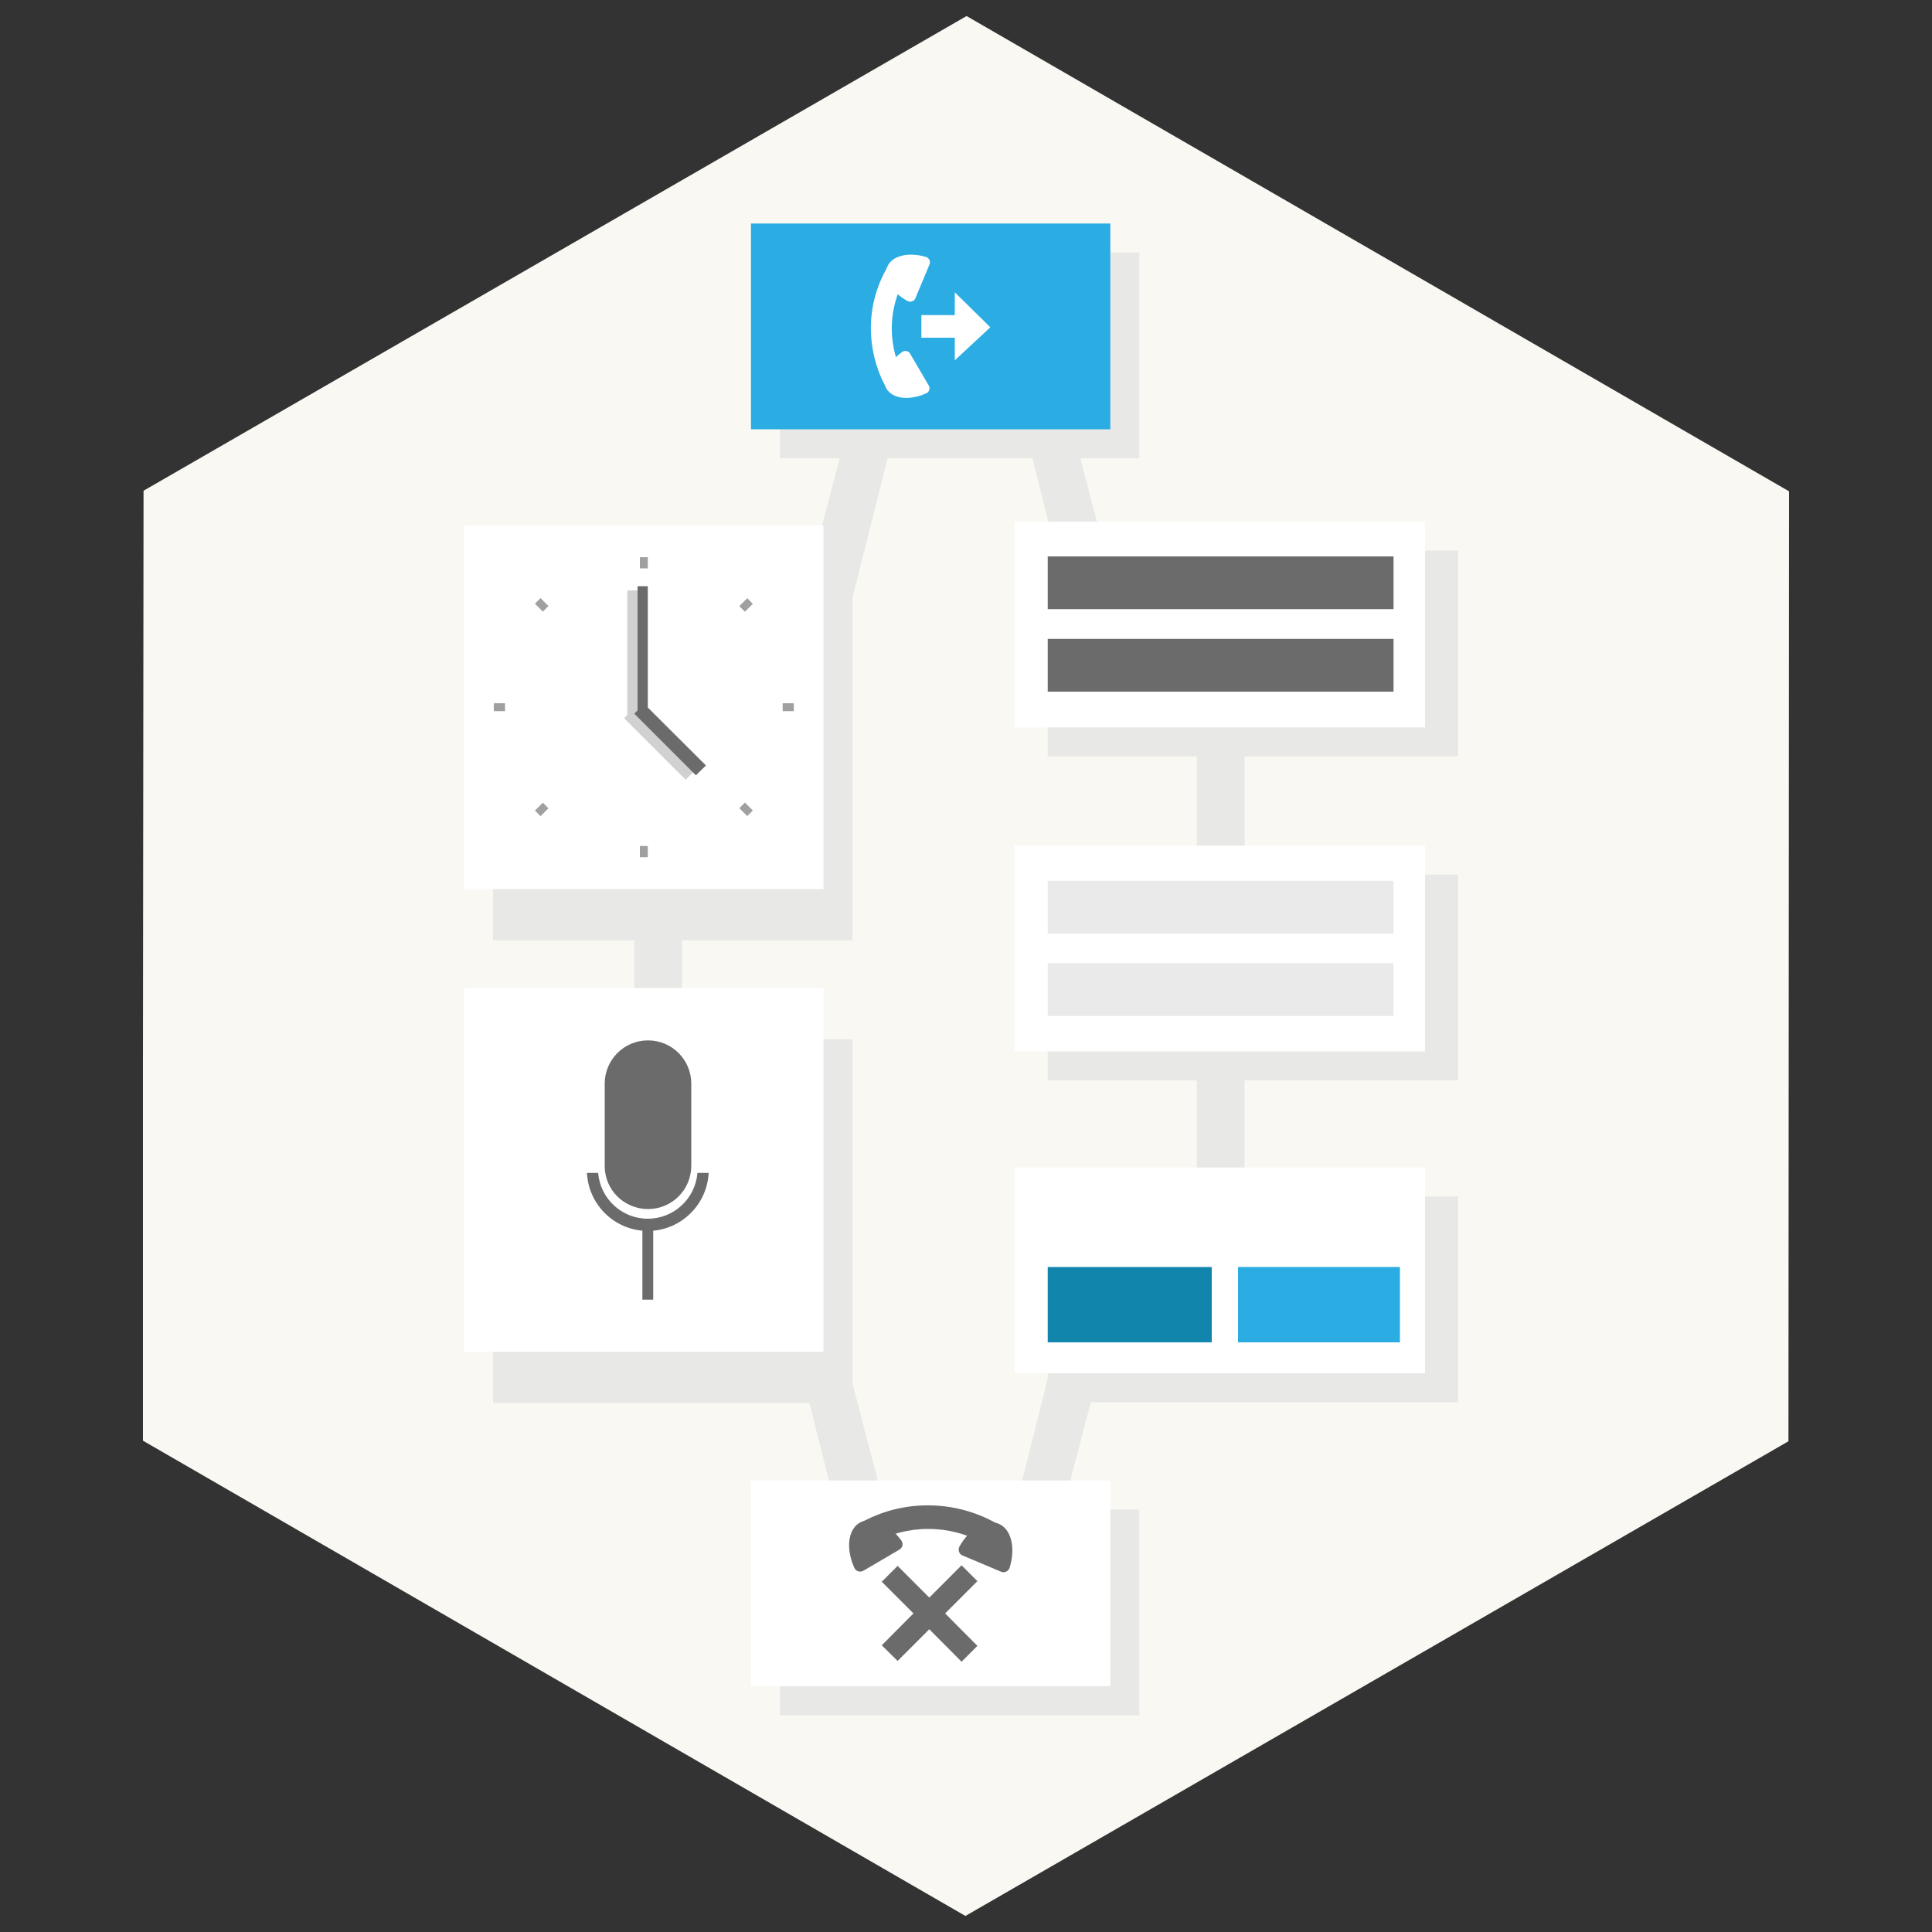
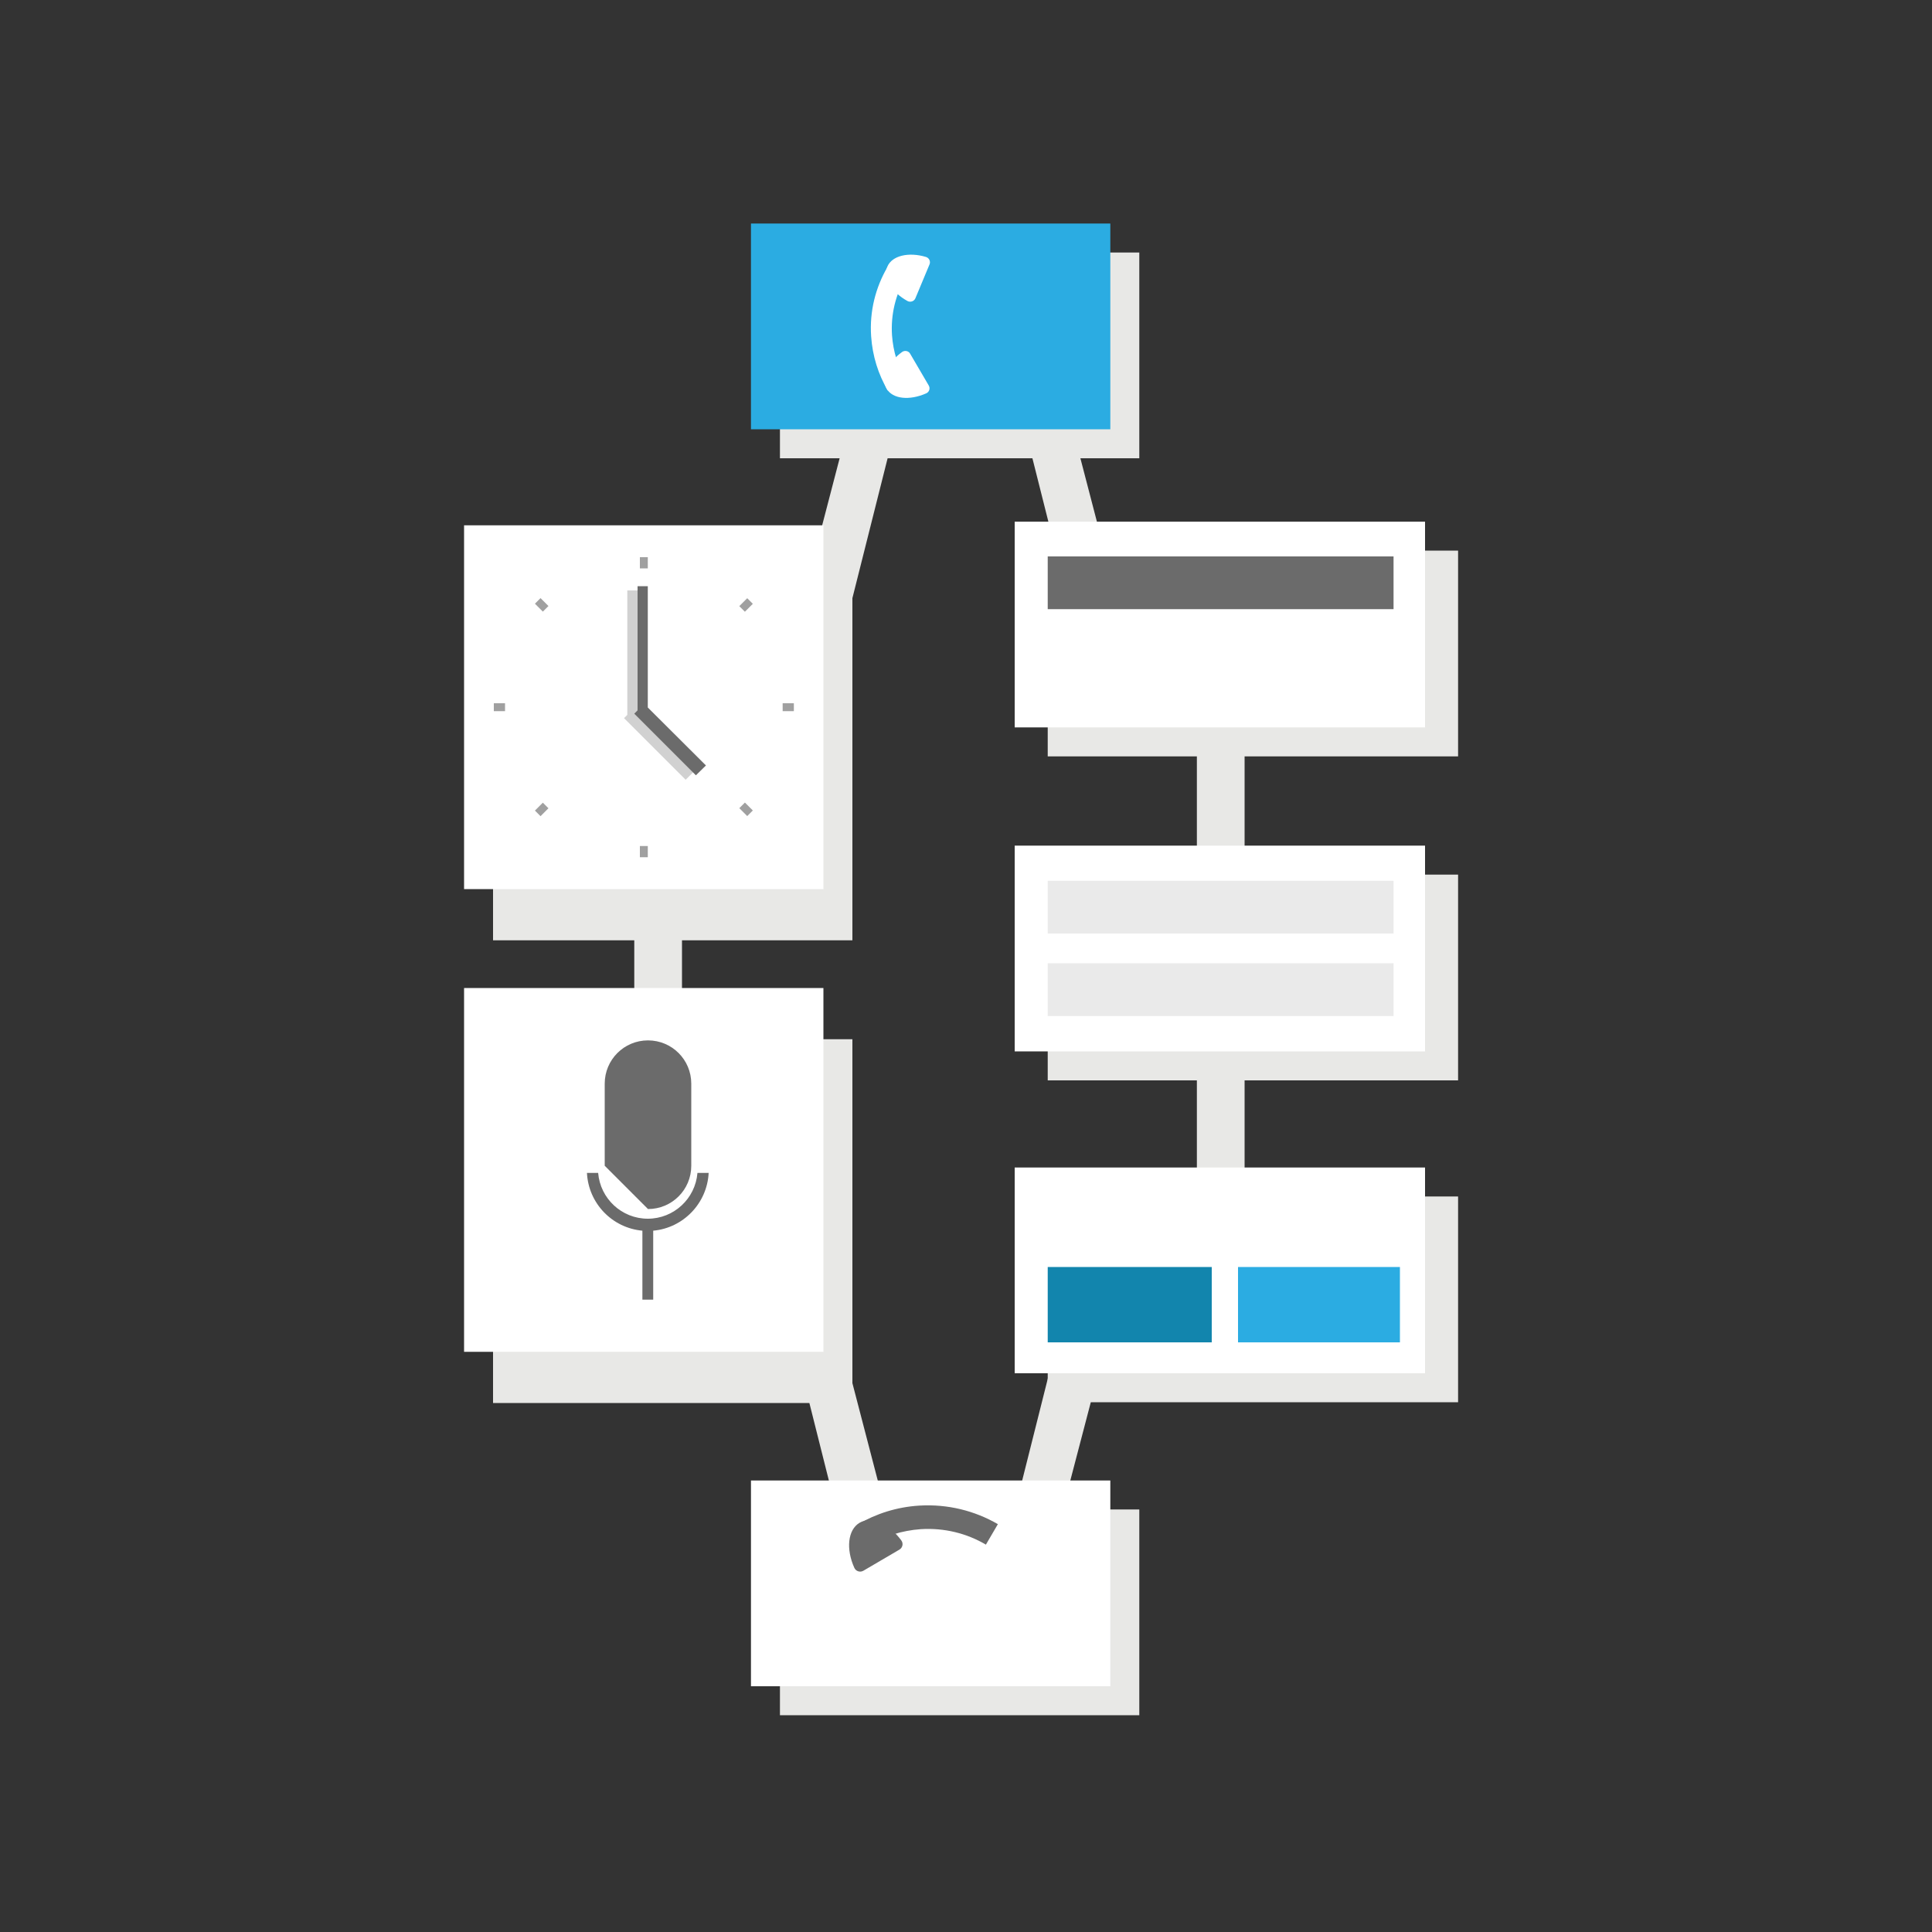
<svg xmlns="http://www.w3.org/2000/svg" version="1.1" id="Layer_1" x="0px" y="0px" viewBox="0 0 1000 1000" enable-background="new 0 0 1000 1000" xml:space="preserve">
  <rect x="0" y="0" width="1000" height="1000" fill="#333333" stroke="none" />
-   <polygon fill="#F9F8F3" points="499.7,991.7 74,745.7 74,548.3 74.3,254 500.3,8.3 926,254.3 925.7,746 " />
  <g>
    <g>
      <rect x="328.3" y="475" fill="#E8E8E6" width="24.7" height="46" />
      <rect x="619.5" y="380.6" fill="#E8E8E6" width="24.7" height="63.7" />
      <rect x="619.5" y="550.3" fill="#E8E8E6" width="24.7" height="63.7" />
    </g>
    <g>
      <polygon fill="#E8E8E6" points="441.2,309.6 415.7,309.7 438.5,222.2 463.2,222.2   " />
      <polygon fill="#E8E8E6" points="552.6,309.6 578.1,309.7 555.3,222.2 530.6,222.2   " />
    </g>
    <g>
      <polygon fill="#E8E8E6" points="434.2,786.9 459.7,786.9 436.9,699.4 412.2,699.4   " />
      <polygon fill="#E8E8E6" points="545.9,699.4 571.5,699.4 548.6,786.9 523.9,786.9   " />
    </g>
  </g>
  <path fill="#00AEEF" d="M-659.7-79.7" />
  <rect x="403.7" y="130.7" fill="#E8E8E6" width="186" height="106.5" />
  <rect x="388.7" y="115.7" fill="#2BACE2" width="186" height="106.5" />
  <g>
    <rect x="255.2" y="298.4" fill="#E8E8E6" width="186" height="188.3" />
    <rect x="240.2" y="271.9" fill="#FFFFFF" width="186" height="188.3" />
  </g>
  <g>
    <rect x="542.3" y="285" fill="#E8E8E6" width="212.4" height="106.5" />
    <rect x="525.2" y="270" fill="#FFFFFF" width="212.4" height="106.5" />
  </g>
  <g>
    <rect x="542.3" y="452.7" fill="#E8E8E6" width="212.4" height="106.5" />
    <rect x="525.2" y="437.7" fill="#FFFFFF" width="212.4" height="106.5" />
  </g>
  <g>
    <rect x="542.3" y="619.3" fill="#E8E8E6" width="212.4" height="106.5" />
    <rect x="525.2" y="604.3" fill="#FFFFFF" width="212.4" height="106.5" />
  </g>
  <g>
    <rect x="255.2" y="537.9" fill="#E8E8E6" width="186" height="188.3" />
    <rect x="240.2" y="511.4" fill="#FFFFFF" width="186" height="188.3" />
  </g>
  <g>
    <rect x="403.7" y="781.3" fill="#E8E8E6" width="186" height="106.5" />
    <rect x="388.7" y="766.3" fill="#FFFFFF" width="186" height="106.5" />
  </g>
  <g>
    <rect x="542.3" y="288" fill="#6B6B6B" width="179" height="27.3" />
-     <rect x="542.3" y="330.7" fill="#6B6B6B" width="179" height="27.3" />
  </g>
  <g>
    <rect x="542.3" y="455.9" fill="#EAEAEA" width="179" height="27.3" />
    <rect x="542.3" y="498.6" fill="#EAEAEA" width="179" height="27.3" />
  </g>
  <rect x="542.3" y="655.8" fill="#1285AD" width="84.9" height="39" />
  <rect x="640.8" y="655.8" fill="#2BACE2" width="83.8" height="39" />
  <g>
    <g>
      <path fill="#6B6B6B" d="M450.2,799.6c7.8-4.6,16.7-7.4,26.3-8.1c12.3-0.8,24,2.2,33.8,8l6.2-10.6c-11.9-6.9-25.9-10.5-40.7-9.6    c-11.6,0.7-22.4,4.2-31.8,9.7L450.2,799.6z" />
-       <path fill="#6B6B6B" d="M518.1,813.5c1.8,0.8,3.9-0.2,4.5-2.1c3.1-10.2,0.9-20-5.7-22.7c-6.5-2.8-15.1,2.5-20.3,11.8    c-0.9,1.7-0.2,3.9,1.6,4.6L518.1,813.5z" />
      <path fill="#6B6B6B" d="M446.9,813c-1.7,1-3.9,0.3-4.7-1.5c-4.4-9.7-3.4-19.7,2.7-23.3c6.1-3.6,15.3,0.5,21.6,9.1    c1.2,1.6,0.7,3.8-1,4.8L446.9,813z" />
    </g>
-     <polygon fill="#6B6B6B" points="505.9,818.4 497.7,810.2 481,826.9 464.6,810.5 456.4,818.7 472.8,835.1 456.4,851.6 464.6,859.7    481,843.3 497.7,860.1 505.9,851.9 489.2,835.1  " />
  </g>
  <g>
    <g>
      <path fill="#FFFFFF" d="M468.8,196.7c-4-6.8-6.5-14.7-7.1-23.2c-0.7-10.8,1.9-21.1,7-29.8l-9.4-5.4c-6.1,10.5-9.3,22.8-8.4,35.8    c0.7,10.2,3.7,19.7,8.6,28L468.8,196.7z" />
      <path fill="#FFFFFF" d="M481.1,136.9c0.7-1.6-0.2-3.4-1.8-3.9c-9-2.7-17.6-0.7-20,5s2.2,13.3,10.4,17.8c1.5,0.8,3.4,0.2,4.1-1.4    L481.1,136.9z" />
      <path fill="#FFFFFF" d="M480.7,199.5c0.9,1.5,0.3,3.4-1.3,4.1c-8.6,3.8-17.3,3-20.5-2.4c-3.1-5.4,0.4-13.5,8-19    c1.4-1,3.4-0.6,4.2,0.9L480.7,199.5z" />
    </g>
-     <polygon fill="#FFFFFF" points="512.6,169.4 500.4,157.4 500.3,157.2 500.3,157.3 494.2,151.3 494.2,163.1 476.9,163.1    476.9,174.8 494.2,174.8 494.2,186.5  " />
  </g>
  <g>
    <polygon fill="#D1D1D1" points="330,368.4 330,305.6 324.7,305.6 324.7,370 323,371.7 354.9,403.6 360,398.5  " />
    <polygon fill="#6B6B6B" points="335.3,366.2 335.3,303.4 330,303.4 330,367.7 328.3,369.4 360.2,401.3 365.4,396.2  " />
    <g>
      <rect x="331.2" y="288.4" fill="#A0A0A0" width="4.1" height="5.8" />
      <rect x="331.2" y="437.9" fill="#A0A0A0" width="4.1" height="5.8" />
    </g>
    <g>
      <rect x="384.1" y="310.3" transform="matrix(-0.707 -0.707 0.707 -0.707 437.738 807.575)" fill="#A0A0A0" width="4.1" height="5.8" />
      <rect x="278.3" y="416" transform="matrix(-0.707 -0.707 0.707 -0.707 182.422 913.328)" fill="#A0A0A0" width="4.1" height="5.8" />
    </g>
    <g>
      <rect x="405.1" y="364" fill="#A0A0A0" width="5.8" height="4.1" />
      <rect x="255.6" y="364" fill="#A0A0A0" width="5.8" height="4.1" />
    </g>
    <g>
      <rect x="278.3" y="310.3" transform="matrix(-0.707 0.707 -0.707 -0.707 700.02 336.303)" fill="#A0A0A0" width="4.1" height="5.8" />
      <rect x="384.1" y="416" transform="matrix(-0.707 0.707 -0.707 -0.707 955.335 442.056)" fill="#A0A0A0" width="4.1" height="5.8" />
    </g>
  </g>
  <g>
    <path fill="#6B6B6B" d="M366.8,607.1H361c-1.1,13.3-12.2,23.7-25.7,23.7s-24.6-10.4-25.7-23.7h-5.8c0.8,15.8,13.1,28.5,28.7,29.9   v35.7h5.6v-35.7C353.7,635.6,366,622.8,366.8,607.1z" />
-     <path fill="#6B6B6B" d="M335.4,625.8c12.4,0,22.4-10,22.4-22.4c0-0.4,0-0.9,0-1.3v-39.9c0-0.4,0-0.9,0-1.3   c0-12.4-10-22.4-22.4-22.4c-12.4,0-22.4,10-22.4,22.4v41.2h0c0,0.4,0,0.9,0,1.3C312.9,615.8,323,625.8,335.4,625.8z" />
+     <path fill="#6B6B6B" d="M335.4,625.8c12.4,0,22.4-10,22.4-22.4c0-0.4,0-0.9,0-1.3v-39.9c0-0.4,0-0.9,0-1.3   c0-12.4-10-22.4-22.4-22.4c-12.4,0-22.4,10-22.4,22.4v41.2h0c0,0.4,0,0.9,0,1.3z" />
  </g>
</svg>